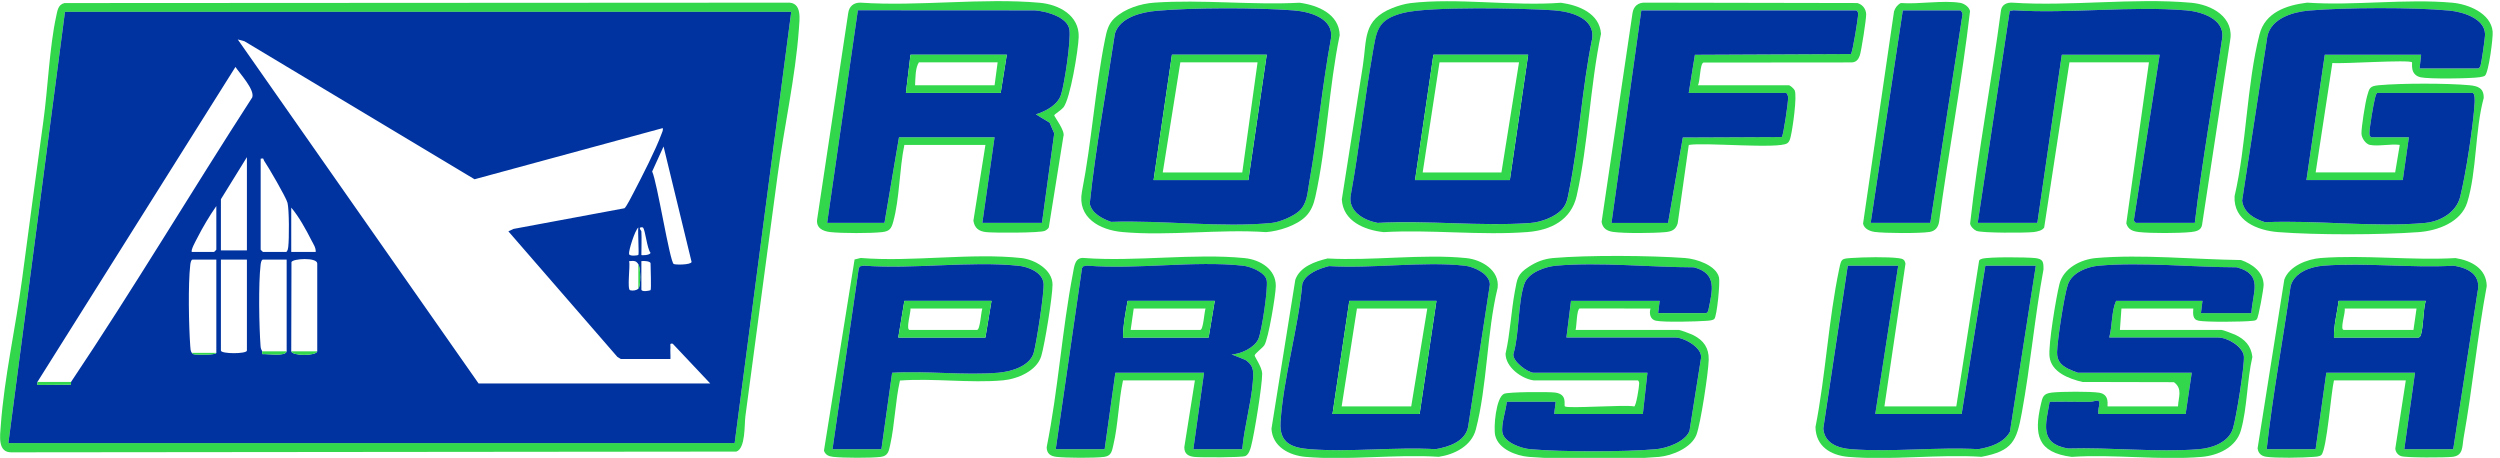
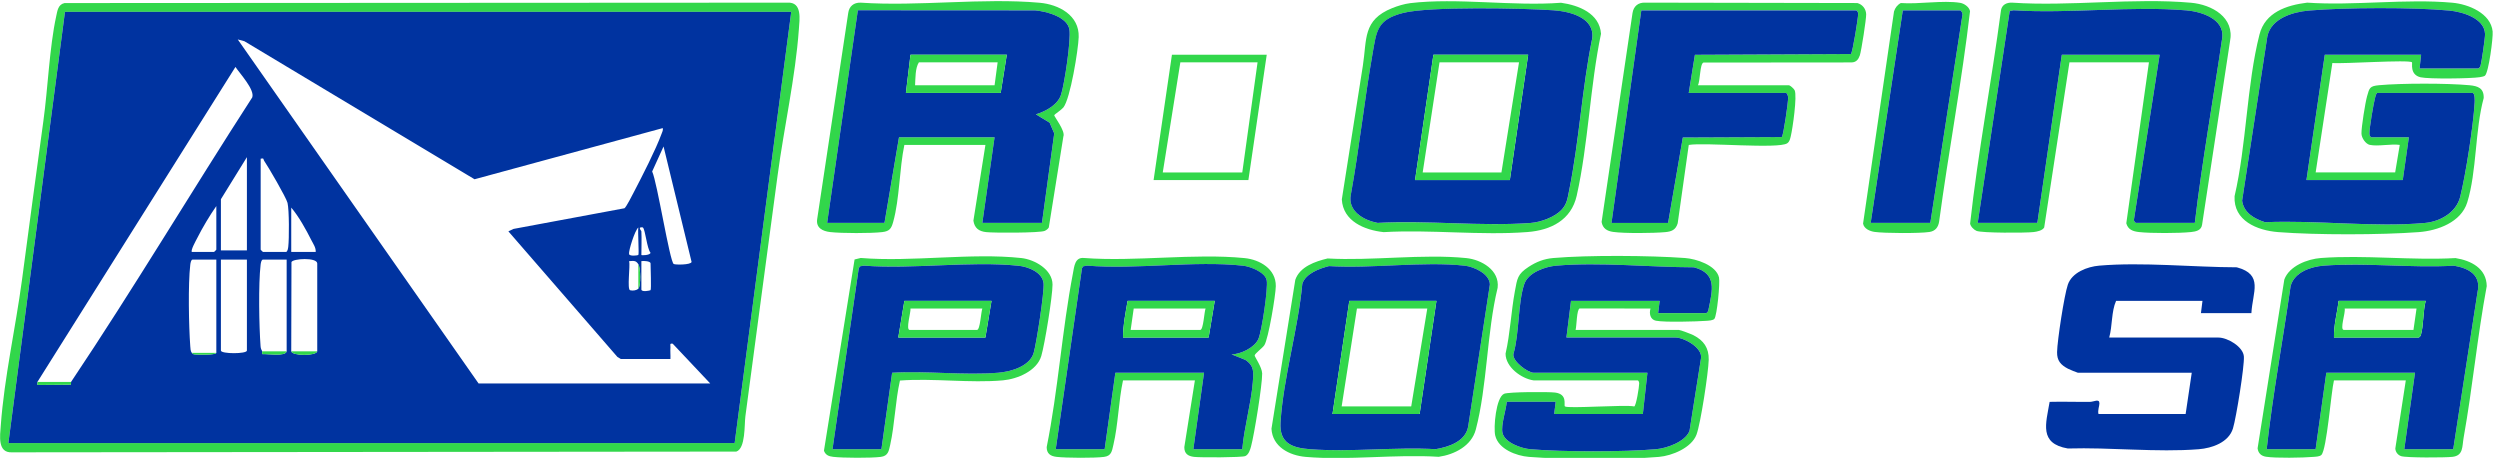
<svg xmlns="http://www.w3.org/2000/svg" width="273" height="50" viewBox="0 0 273 50" fill="none">
  <g clip-path="url(#clip0_406_876)">
    <path d="M7.047 0.334L85.993 0.29C87.619 0.2 87.315 2.113 87.235 3.217C86.853 8.481 85.624 13.858 84.921 19.102C83.744 27.889 82.56 36.675 81.396 45.464C81.276 46.367 81.428 48.98 80.403 49.313L1.327 49.394C-0.299 49.484 0.004 47.571 0.085 46.468C0.467 41.203 1.696 35.827 2.399 30.582C3.175 24.789 3.933 19.003 4.736 13.218C5.232 9.649 5.397 5.166 6.139 1.764C6.271 1.162 6.341 0.491 7.047 0.335V0.334ZM86.402 1.299H7.094L0.916 48.383H80.224L86.402 1.299Z" fill="#32D74B" />
    <path d="M258.792 15.825C258.33 15.727 257.877 15.066 257.871 14.578C257.861 13.873 258.281 11.235 258.485 10.507C258.739 9.596 258.774 9.399 259.787 9.305C262.223 9.082 267.219 9.08 269.653 9.305C270.605 9.394 271.246 9.627 271.221 10.703C270.264 14.197 270.47 18.732 269.421 22.108C268.752 24.262 266.209 25.19 264.143 25.346C259.993 25.658 252.912 25.669 248.771 25.346C246.492 25.167 243.872 24.113 244.016 21.422C245.32 15.819 245.338 9.262 246.736 3.764C247.352 1.341 249.684 0.568 251.943 0.289C257.059 0.643 262.764 -0.165 267.808 0.298C269.561 0.458 271.991 1.445 272.196 3.431C272.265 4.094 271.759 7.939 271.356 8.265C271.248 8.352 270.937 8.405 270.777 8.43C269.792 8.584 265.224 8.641 264.34 8.442C263.107 8.165 263.461 6.883 263.389 6.806C263.09 6.49 255.764 6.996 254.695 6.879L252.87 18.829H261.552L262.053 15.823C261.108 15.687 259.669 16.009 258.797 15.823L258.792 15.825ZM264.219 7.477H270.647C270.754 7.407 270.825 7.32 270.865 7.195C270.994 6.792 271.383 4.124 271.368 3.715C271.31 1.974 268.872 1.288 267.453 1.154C263.527 0.785 256.082 0.815 252.135 1.154C250.374 1.306 248.023 1.999 247.599 3.964L244.841 21.918C245.026 23.248 246.176 23.89 247.347 24.267C252.94 24.017 259.301 24.853 264.811 24.347C266.493 24.193 268.229 23.19 268.65 21.507C269.259 19.074 270.086 13.726 270.229 11.229C270.243 11.002 270.283 10.148 269.981 10.148H259.629C259.499 10.148 259.423 10.444 259.387 10.574C259.201 11.222 258.724 14.02 258.744 14.615C258.749 14.772 258.857 14.99 258.961 14.99H263.052L262.384 19.665H251.865L253.868 5.974H264.387L264.22 7.477H264.219Z" fill="#32D74B" />
-     <path d="M239.508 33.69H231.661L231.494 36.027H242.597C242.735 36.027 243.854 36.444 244.078 36.55C245.146 37.052 245.816 37.76 245.96 38.974C245.372 41.504 245.404 44.529 244.709 46.99C244.186 48.84 242.243 49.735 240.431 49.892C235.9 50.284 230.819 49.581 226.228 49.892C222.483 49.411 222.099 47.484 222.858 44.172C223.045 43.357 223.112 42.978 224.06 42.869C225.082 42.752 228.253 42.731 229.23 42.884C230.469 43.078 230.061 44.377 230.158 44.377H237.838C237.872 43.39 238.374 42.453 237.393 41.734L227.398 41.711C225.952 41.362 224.019 40.669 223.81 38.956C223.655 37.68 224.533 32.446 224.892 31.015C225.326 29.293 227.201 28.323 228.899 28.176C233.856 27.749 239.733 28.335 244.721 28.397C245.929 28.816 247.168 29.686 247.188 31.102C247.195 31.512 246.632 34.675 246.442 34.867C246.28 35.03 246.148 35.014 245.945 35.037C244.958 35.151 240.986 35.189 240.096 35.024C239.401 34.893 239.48 34.264 239.506 33.693L239.508 33.69ZM245.853 34.191C245.971 31.911 247.207 29.98 244.256 29.192C239.498 29.18 233.956 28.604 229.233 29.009C227.937 29.12 226.258 29.751 225.805 31.092C225.41 32.262 224.66 37.171 224.633 38.448C224.615 39.386 225.031 39.85 225.832 40.27C225.974 40.345 226.844 40.704 226.901 40.704H239.339L238.672 45.212H229.155C229.048 44.824 229.253 44.365 229.256 44.051C229.261 43.495 228.654 43.878 228.243 43.884C226.769 43.904 225.291 43.846 223.82 43.884C223.413 46.27 222.635 48.431 225.807 48.977C230.424 48.837 235.533 49.418 240.097 49.057C241.573 48.94 243.373 48.306 243.839 46.788C244.195 45.627 245.096 40.056 245.033 38.946C244.969 37.835 243.245 36.864 242.263 36.864H230.325C230.684 35.575 230.552 34.023 231.076 32.856H240.51L240.343 34.192H245.853V34.191Z" fill="#32D74B" />
    <path d="M167.463 41.537C166.141 41.35 164.401 40.084 164.408 38.617C164.918 36.386 165.007 34.059 165.423 31.816C165.683 30.412 165.703 29.94 166.924 29.143C167.774 28.589 168.602 28.263 169.628 28.175C173.434 27.848 180.161 27.896 184.001 28.175C185.221 28.263 187.41 28.958 187.716 30.304C187.844 30.87 187.5 34.48 187.21 34.818C187.058 34.997 186.58 35.015 186.338 35.034C185.225 35.114 181.78 35.211 180.825 35.022C180.211 34.9 180.065 34.242 180.237 33.691L172.502 33.683C172.17 33.76 172.173 35.625 172.056 36.027H183.326C183.492 36.027 184.682 36.481 184.921 36.603C186.044 37.176 186.622 37.997 186.592 39.286C186.56 40.657 185.71 46.277 185.253 47.473C184.707 48.902 182.59 49.768 181.161 49.892C177.459 50.211 170.677 50.186 166.957 49.892C165.588 49.783 163.631 49.052 163.279 47.561C163.073 46.688 163.361 43.379 164.251 43C164.745 42.789 169.069 42.774 169.809 42.866C171.223 43.043 170.739 44.218 170.887 44.376C171.148 44.649 177.528 44.163 178.456 44.384C178.666 44.335 179.002 42.22 178.999 41.879C178.997 41.742 178.94 41.539 178.818 41.539H167.465L167.463 41.537ZM181.071 34.191H186.33C186.507 34.084 186.537 33.957 186.575 33.768C187.003 31.668 187.517 29.868 184.984 29.192C180.227 29.182 174.682 28.602 169.961 29.01C168.74 29.115 166.885 29.751 166.454 31.013C165.742 33.107 165.925 36.425 165.266 38.647C165.125 39.458 166.86 40.702 167.461 40.702H179.9L179.399 45.21H169.715L169.882 43.875H164.539C164.459 44.773 163.89 46.426 164.07 47.259C164.304 48.347 166.149 48.972 167.122 49.056C170.622 49.358 177.326 49.358 180.825 49.056C182.012 48.954 184.027 48.252 184.495 47.048L185.751 39.106C185.923 37.962 183.886 36.862 182.991 36.862H171.053L171.554 32.855H181.238L181.071 34.191Z" fill="#32D74B" />
    <path d="M234.666 6.809H225.984L223.226 24.837C223.044 25.18 222.426 25.3 222.06 25.342C221.185 25.44 216.442 25.453 215.842 25.215C215.557 25.101 215.186 24.734 215.136 24.42C215.996 16.625 217.482 8.877 218.512 1.09C218.634 0.492 219.147 0.269 219.714 0.289C226.024 0.716 233.028 -0.257 239.254 0.299C241.542 0.502 244.056 1.895 243.512 4.551L240.466 24.547C240.375 25.163 239.795 25.285 239.256 25.34C237.935 25.477 234.89 25.489 233.579 25.34C232.923 25.267 232.38 25.081 232.192 24.383L234.664 6.807L234.666 6.809ZM239.675 24.34C240.48 17.561 241.695 10.812 242.682 4.049C242.859 2.05 240.378 1.27 238.755 1.135C232.708 0.629 226.001 1.514 219.883 1.125L219.462 1.205L215.968 24.341H222.479L225.151 5.975H235.836L233.031 23.966C232.97 24.099 233.188 24.341 233.249 24.341H239.677L239.675 24.34Z" fill="#32D74B" />
    <path d="M98.757 15.825C98.21 18.435 98.24 21.689 97.542 24.21C97.338 24.946 97.159 25.25 96.34 25.345C95.091 25.489 91.912 25.484 90.659 25.342C89.83 25.248 89.092 24.883 89.235 23.931L92.625 1.429C92.72 0.686 93.232 0.262 93.99 0.291C100.3 0.718 107.306 -0.255 113.53 0.301C115.629 0.488 117.87 1.67 117.793 4.049C117.748 5.435 116.881 10.791 116.122 11.734C115.918 11.988 115.135 12.507 115.12 12.574C115.09 12.699 116.374 14.324 116.12 14.907L114.53 24.836C114.447 24.995 114.24 25.145 114.075 25.215C113.534 25.444 108.531 25.441 107.687 25.347C106.885 25.259 106.418 24.91 106.296 24.098L107.608 15.825H98.759H98.757ZM90.326 24.34H96.587L98.173 14.99H108.608L107.272 24.34H113.784L115.123 14.569L114.622 13.401L113.118 12.487C114.191 12.158 115.515 11.454 115.874 10.317C116.253 9.115 116.961 4.375 116.781 3.228C116.559 1.828 114.216 1.232 113.031 1.134L93.68 1.122L90.327 24.34H90.326Z" fill="#32D74B" />
    <path d="M185.412 9.313H195.346C195.478 9.313 195.897 9.685 195.975 9.854C196.268 10.483 195.758 14.033 195.555 14.864C195.483 15.155 195.436 15.459 195.167 15.646C194.221 16.297 186.1 15.524 184.413 15.828L183.204 24.386C182.987 25.111 182.531 25.288 181.83 25.35C180.533 25.466 177.406 25.5 176.16 25.326C175.492 25.233 175.013 24.947 174.895 24.239L178.271 1.422C178.384 0.686 178.882 0.262 179.641 0.288L202.821 0.332C203.384 0.489 203.763 0.966 203.786 1.551C203.806 2.043 203.26 5.559 203.095 6.044C202.941 6.493 202.701 6.798 202.198 6.817L186.018 6.832C185.617 6.964 185.677 8.825 185.41 9.313H185.412ZM202.692 1.131H179.234L175.978 24.34H182.156L183.765 15.013L194.571 14.966C194.753 14.853 195.268 11.143 195.271 10.724C195.271 10.537 195.184 10.148 195.012 10.148H184.41L185.086 5.982L202.12 5.9C202.3 5.77 202.924 1.905 202.911 1.505C202.906 1.349 202.831 1.168 202.694 1.13L202.692 1.131Z" fill="#32D74B" />
-     <path d="M213.628 44.376L216.119 28.459C216.191 28.33 216.32 28.29 216.452 28.253C217.235 28.037 221.269 28.08 222.229 28.18C223.095 28.272 223.16 28.572 223.149 29.424C222.185 34.615 221.733 39.909 220.778 45.099C220.21 48.186 219.758 49.251 216.38 49.884C211.683 49.583 206.486 50.289 201.849 49.892C199.916 49.727 198.284 48.743 198.251 46.63C199.36 40.993 199.665 34.93 200.846 29.342C201.074 28.257 201.076 28.25 202.183 28.173C203.469 28.085 206.137 28.025 207.356 28.197C207.8 28.259 207.993 28.342 208.077 28.799L205.779 44.377H213.627L213.628 44.376ZM207.284 29.015H201.774L199.101 46.798C199.241 48.436 200.739 48.95 202.183 49.057C206.653 49.389 211.533 48.795 216.046 49.049C217.348 48.819 218.813 48.373 219.484 47.144L222.309 29.015H216.799L214.211 45.21H204.778L207.282 29.015H207.284Z" fill="#32D74B" />
    <path d="M130.481 41.537H122.633C122.146 43.795 122.109 46.358 121.581 48.583C121.421 49.26 121.376 49.79 120.554 49.894C119.503 50.028 116.434 50.014 115.367 49.889C114.706 49.81 114.297 49.532 114.298 48.824C115.551 42.593 115.976 36.028 117.17 29.815C117.31 29.088 117.377 28.075 118.366 28.172C123.991 28.596 130.372 27.636 135.905 28.184C137.575 28.349 139.34 29.369 139.318 31.246C139.306 32.216 138.513 37.006 138.069 37.692C137.87 37.998 137.046 38.594 137.009 38.809C136.985 38.941 137.819 40.102 137.829 40.786C137.847 42.02 136.962 47.471 136.613 48.757C136.515 49.118 136.358 49.637 135.989 49.802C135.62 49.967 131.06 49.971 130.395 49.892C129.731 49.814 129.323 49.542 129.327 48.827L130.482 41.542L130.481 41.537ZM115.287 49.051H120.63L121.798 40.703H131.482L130.314 49.051H135.656C135.86 46.672 136.61 44.114 136.803 41.766C136.894 40.678 136.989 39.945 135.977 39.297L134.488 38.701C135.481 38.684 136.994 37.956 137.41 37.031C137.78 36.206 138.485 31.446 138.323 30.605C138.161 29.763 136.546 29.102 135.74 29.013C130.429 28.437 124.119 29.453 118.701 29.007L118.28 29.087L118.154 29.294L115.287 49.051Z" fill="#32D74B" />
    <path d="M262.716 41.538H254.869C254.558 42.768 254.089 49.089 253.495 49.679C253.308 49.864 252.883 49.871 252.623 49.892C251.474 49.989 248.522 50.044 247.45 49.876C246.928 49.794 246.599 49.497 246.529 48.959L249.447 30.523C249.99 29.042 251.97 28.284 253.443 28.174C258.178 27.818 263.357 28.453 268.141 28.182C269.847 28.454 271.523 29.306 271.552 31.243C270.53 36.717 270.009 42.291 269.032 47.77C268.855 48.761 269.019 49.749 267.81 49.888C267.02 49.979 262.781 49.999 262.203 49.811C261.846 49.694 261.582 49.35 261.569 48.974L262.714 41.536L262.716 41.538ZM267.892 49.051L270.542 31.916C270.977 30.035 269.59 29.291 267.977 29.014C263.355 29.279 258.353 28.663 253.777 29.007C252.354 29.114 250.578 29.698 250.14 31.214C249.289 37.158 248.183 43.09 247.522 49.049H252.865L254.034 40.701H263.718L262.549 49.049H267.892V49.051Z" fill="#32D74B" />
    <path d="M153.986 0.344C159.12 -0.27 165.229 0.703 170.465 0.301C172.392 0.571 174.674 1.453 174.831 3.692C173.634 9.397 173.442 15.735 172.176 21.373C171.58 24.026 169.361 25.143 166.793 25.34C161.731 25.73 156.208 25.05 151.095 25.349C149.01 25.127 146.654 24.16 146.527 21.772C147.302 16.917 148.052 12.057 148.82 7.2C149.282 4.271 148.786 2.196 152.024 0.887C152.61 0.65 153.363 0.421 153.987 0.346L153.986 0.344ZM170.492 22.945C171.106 22.315 171.17 21.686 171.338 20.869C172.452 15.45 172.751 9.646 173.871 4.199C174.167 1.91 171.41 1.249 169.642 1.126C166.334 0.897 156.063 0.691 153.223 1.416C150.383 2.141 150.324 3.381 149.878 5.919C148.982 11.008 148.444 16.169 147.516 21.255C147.152 23.055 148.913 24.056 150.434 24.342C155.872 24.033 161.753 24.751 167.139 24.349C168.226 24.267 169.725 23.734 170.495 22.946L170.492 22.945Z" fill="#32D74B" />
-     <path d="M142.609 23.612C141.613 24.625 139.647 25.247 138.251 25.348C133.188 24.996 127.543 25.797 122.553 25.338C120.093 25.113 117.617 23.777 118.147 20.937C119.217 15.479 119.587 9.694 120.674 4.266C120.853 3.376 121.045 2.589 121.715 1.973C122.83 0.943 124.548 0.394 126.049 0.289C131.183 -0.072 136.736 0.571 141.916 0.299C143.909 0.571 146.227 1.519 146.297 3.838C145.103 9.562 144.889 15.878 143.625 21.537C143.453 22.306 143.171 23.039 142.61 23.61L142.609 23.612ZM126.273 1.182C124.65 1.326 122.292 1.885 121.746 3.668C120.82 9.841 119.654 16.027 119 22.215C119.192 23.296 120.389 23.884 121.327 24.226C126.889 24.023 133.429 24.893 138.909 24.338C139.742 24.255 141.196 23.634 141.822 23.078C142.767 22.239 142.765 21.052 142.973 19.887C143.899 14.694 144.377 9.407 145.337 4.216C145.674 1.962 142.981 1.265 141.246 1.132C137.197 0.821 130.305 0.823 126.271 1.18L126.273 1.182Z" fill="#32D74B" />
    <path d="M98.275 41.555C97.764 43.819 97.709 46.34 97.208 48.586C97.058 49.262 96.979 49.792 96.178 49.893C95.126 50.027 92.057 50.014 90.99 49.888C90.506 49.832 90.162 49.706 89.975 49.222L93.319 28.335L93.989 28.17C99.565 28.632 106.065 27.584 111.53 28.178C112.983 28.337 114.936 29.432 114.936 31.08C114.936 32.359 114.088 37.603 113.709 38.874C113.22 40.515 111.089 41.393 109.523 41.533C105.93 41.856 101.911 41.285 98.273 41.555H98.275ZM90.91 49.05H96.253L97.421 40.7C101.183 40.473 105.304 41.011 109.024 40.699C110.393 40.584 112.437 40.007 112.876 38.54C113.18 37.523 114.053 31.853 113.958 30.931C113.831 29.714 112.266 29.123 111.196 29.015C105.887 28.479 99.727 29.419 94.326 29.005L93.905 29.085L93.778 29.292L90.912 49.049L90.91 49.05Z" fill="#32D74B" />
    <path d="M144.966 28.224C149.8 28.501 155.365 27.703 160.115 28.182C161.776 28.351 163.781 29.505 163.541 31.43C162.355 36.3 162.412 42.154 161.155 46.917C160.687 48.692 158.824 49.639 157.109 49.884C152.414 49.582 147.213 50.292 142.579 49.893C140.794 49.739 138.949 48.789 138.845 46.817L141.447 30.551C141.949 29.114 143.622 28.549 144.964 28.226L144.966 28.224ZM145.133 29.059C144.065 29.331 142.592 29.86 142.213 30.98C141.769 35.886 140.134 41.286 139.834 46.133C139.695 48.368 141.029 48.906 143.079 49.059C147.492 49.39 152.318 48.799 156.776 49.051C158.211 48.804 160.028 48.21 160.32 46.585L162.691 31.081C162.694 29.91 160.95 29.124 159.95 29.015C155.351 28.516 149.826 29.354 145.131 29.06L145.133 29.059Z" fill="#32D74B" />
    <path d="M207.569 0.332C209.536 0.479 212.151 0.01 214.038 0.307C214.482 0.377 215.038 0.753 215.128 1.22C214.235 8.906 212.784 16.538 211.75 24.215C211.652 24.822 211.331 25.235 210.697 25.331C209.635 25.497 205.796 25.478 204.711 25.326C204.203 25.255 203.554 24.989 203.447 24.418L206.825 1.257C206.933 0.868 207.207 0.514 207.569 0.332ZM210.79 24.34L214.288 1.691C214.368 1.514 214.173 1.132 214.046 1.132H207.785L204.279 24.34H210.79Z" fill="#32D74B" />
    <path d="M86.402 1.299L80.224 48.383H0.916L7.094 1.299H86.402ZM52.258 41.871H77.553L73.46 37.532C73.083 37.462 73.23 37.697 73.212 37.944C73.181 38.358 73.232 38.786 73.212 39.2H67.785L67.421 38.978L55.515 25.262L56.086 24.996L68.191 22.742C68.39 22.613 69.056 21.29 69.234 20.947C70.136 19.216 71.597 16.372 72.245 14.607C72.322 14.399 72.425 14.23 72.375 13.988L51.82 19.575L26.684 4.5L25.961 4.306L52.258 41.871ZM4.088 41.704C4.078 41.813 4.093 41.928 4.088 42.036L7.74 42.008L7.762 41.703C14.565 31.546 20.888 20.942 27.545 10.639C27.842 9.807 26.218 8.061 25.71 7.311L4.088 41.703V41.704ZM73.567 28.826C73.726 28.93 75.464 28.936 75.521 28.602L72.46 15.995L71.216 18.727C71.762 19.882 73.131 28.544 73.567 28.826ZM26.962 27.345V17.16L24.124 21.752V27.345H26.962ZM28.465 17.327V27.262C28.465 27.28 28.697 27.512 28.716 27.512H31.22C31.404 27.512 31.459 27.105 31.479 26.936C31.581 26.061 31.584 22.954 31.399 22.158C31.265 21.587 29.282 18.189 28.837 17.546C28.736 17.398 28.867 17.239 28.465 17.327ZM20.952 27.512H23.373C23.391 27.512 23.623 27.28 23.623 27.262V22.503C22.877 23.569 22.119 24.846 21.533 26.006C21.407 26.253 20.788 27.354 20.952 27.512ZM34.476 27.512C34.506 27.033 34.207 26.637 34.003 26.232C33.419 25.068 32.623 23.634 31.804 22.67V27.512H34.476ZM69.705 27.846C69.804 27.733 69.632 25.268 69.705 24.841C69.326 25.146 68.625 27.404 68.692 27.739C68.747 28.018 69.667 27.89 69.705 27.846ZM70.039 25.258C70.081 26.113 70.039 26.991 70.039 27.846C70.039 27.9 71.011 27.886 71.036 27.597C70.645 27.148 70.477 25.101 70.204 24.841C70.189 24.827 69.852 24.777 69.869 24.928C69.886 25.081 70.038 25.208 70.039 25.258ZM20.952 38.532C21.109 38.711 21.124 38.685 21.352 38.709C21.73 38.747 23.541 38.782 23.623 38.532V28.347H21.035C20.852 28.347 20.796 28.754 20.776 28.923C20.531 31.02 20.616 35.613 20.776 37.792C20.793 38.024 20.796 38.356 20.952 38.533V38.532ZM26.962 28.347H24.124V38.281C24.124 38.662 26.962 38.662 26.962 38.281V28.347ZM28.632 38.365C28.657 38.428 28.579 38.579 28.65 38.674C29.2 38.622 31.158 38.974 31.303 38.365V28.347H28.716C28.532 28.347 28.477 28.754 28.457 28.923C28.211 31.017 28.293 35.625 28.453 37.801C28.477 38.126 28.545 38.146 28.632 38.365ZM31.804 38.365C31.93 38.883 34.519 38.884 34.643 38.365V28.765C34.609 28.078 31.955 28.233 31.828 28.621L31.804 38.365ZM69.705 28.848C69.428 28.416 69.198 28.496 68.704 28.514C68.834 29.025 68.458 31.613 68.81 31.696C69.101 31.765 69.488 31.731 69.705 31.521C69.998 31.235 69.964 29.254 69.705 28.85V28.848ZM71.041 31.686C71.138 31.578 71.041 29.19 71.041 28.765C71.041 28.509 70.278 28.471 70.039 28.514V31.603C70.039 31.937 71.004 31.728 71.041 31.686Z" fill="#0033A0" />
    <path d="M264.219 7.476L264.386 5.974H253.867L251.863 19.665H262.382L263.05 14.99H258.959C258.856 14.99 258.747 14.771 258.742 14.614C258.722 14.02 259.2 11.22 259.385 10.573C259.422 10.443 259.499 10.148 259.627 10.148H269.979C270.281 10.148 270.241 11.002 270.228 11.228C270.084 13.726 269.259 19.074 268.648 21.506C268.226 23.189 266.491 24.191 264.81 24.346C259.3 24.852 252.939 24.014 247.345 24.266C246.175 23.889 245.024 23.248 244.839 21.917L247.597 3.963C248.021 2 250.372 1.305 252.134 1.153C256.081 0.814 263.527 0.784 267.451 1.153C268.87 1.287 271.308 1.973 271.366 3.715C271.38 4.124 270.992 6.793 270.864 7.194C270.824 7.318 270.752 7.404 270.645 7.476H264.217H264.219Z" fill="#0033A0" />
    <path d="M245.853 34.191H240.343L240.51 32.855H231.076C230.552 34.022 230.684 35.573 230.325 36.862H242.263C243.245 36.862 244.971 37.867 245.033 38.944C245.095 40.021 244.195 45.628 243.839 46.786C243.373 48.306 241.575 48.939 240.097 49.056C235.533 49.416 230.423 48.835 225.807 48.975C222.636 48.428 223.414 46.269 223.82 43.883C225.291 43.843 226.77 43.901 228.243 43.883C228.654 43.878 229.261 43.494 229.256 44.05C229.253 44.364 229.048 44.823 229.155 45.21H238.671L239.339 40.702H226.901C226.842 40.702 225.974 40.343 225.832 40.268C225.031 39.849 224.615 39.387 224.633 38.447C224.658 37.169 225.41 32.261 225.805 31.09C226.258 29.749 227.937 29.118 229.233 29.008C233.956 28.604 239.498 29.178 244.256 29.19C247.207 29.978 245.971 31.91 245.853 34.189V34.191Z" fill="#0033A0" />
    <path d="M181.07 34.19L181.237 32.855H171.553L171.053 36.862H182.991C183.887 36.862 185.922 37.962 185.75 39.106L184.495 47.048C184.027 48.252 182.012 48.953 180.825 49.055C177.325 49.358 170.622 49.358 167.122 49.055C166.149 48.972 164.304 48.347 164.07 47.259C163.891 46.426 164.461 44.773 164.539 43.874H169.882L169.715 45.21H179.399L179.9 40.702H167.461C166.86 40.702 165.125 39.458 165.266 38.647C165.925 36.424 165.741 33.107 166.454 31.013C166.883 29.751 168.738 29.113 169.961 29.009C174.682 28.604 180.227 29.181 184.984 29.192C187.517 29.869 187.001 31.668 186.575 33.768C186.537 33.957 186.507 34.085 186.33 34.19H181.07Z" fill="#0033A0" />
    <path d="M239.675 24.34H233.247C233.187 24.34 232.968 24.098 233.03 23.964L235.835 5.974H225.149L222.478 24.34H215.966L219.461 1.204L219.881 1.123C225.999 1.512 232.706 0.628 238.753 1.133C240.378 1.269 242.857 2.048 242.68 4.047C241.695 10.811 240.48 17.559 239.673 24.338L239.675 24.34Z" fill="#0033A0" />
    <path d="M90.325 24.34L93.678 1.122L113.029 1.134C114.215 1.232 116.557 1.828 116.779 3.227C116.961 4.373 116.252 9.115 115.873 10.317C115.515 11.452 114.19 12.158 113.116 12.487L114.62 13.401L115.121 14.569L113.782 24.34H107.271L108.606 14.99H98.171L96.585 24.34H90.324H90.325ZM109.944 5.974H99.425L98.924 10.148H109.276L109.944 5.974Z" fill="#0033A0" />
    <path d="M202.692 1.132C202.829 1.17 202.904 1.351 202.909 1.508C202.923 1.907 202.3 5.77 202.118 5.902L185.084 5.984L184.408 10.15H195.01C195.182 10.15 195.271 10.539 195.269 10.726C195.266 11.145 194.751 14.855 194.569 14.968L183.764 15.015L182.154 24.341H175.976L179.232 1.134H202.691L202.692 1.132Z" fill="#0033A0" />
-     <path d="M207.284 29.015L204.779 45.21H214.213L216.801 29.015H222.311L219.486 47.144C218.814 48.374 217.352 48.82 216.048 49.049C211.533 48.797 206.654 49.391 202.185 49.057C200.74 48.95 199.241 48.436 199.103 46.798L201.776 29.015H207.285H207.284Z" fill="#0033A0" />
    <path d="M115.287 49.05L118.153 29.293L118.28 29.086L118.701 29.006C124.119 29.454 130.43 28.437 135.74 29.013C136.546 29.1 138.156 29.734 138.323 30.604C138.49 31.474 137.78 36.206 137.409 37.031C136.994 37.957 135.479 38.684 134.488 38.7L135.977 39.296C136.989 39.946 136.893 40.679 136.803 41.766C136.61 44.113 135.86 46.671 135.656 49.05H130.313L131.482 40.702H121.798L120.629 49.05H115.287ZM132.651 32.855H123.134C122.909 34.175 122.626 35.52 122.633 36.862H131.983L132.651 32.855Z" fill="#0033A0" />
    <path d="M267.892 49.05H262.549L263.718 40.702H254.034L252.865 49.05H247.522C248.183 43.091 249.289 37.159 250.14 31.215C250.578 29.697 252.354 29.115 253.777 29.008C258.353 28.664 263.354 29.28 267.977 29.014C269.59 29.29 270.977 30.036 270.542 31.916L267.892 49.052V49.05ZM264.887 32.855H255.37C255.223 34.19 254.83 35.513 254.869 36.862H264.135C264.237 36.79 264.32 36.706 264.359 36.585C264.658 35.601 264.594 33.923 264.887 32.855Z" fill="#0033A0" />
    <path d="M170.492 22.944C169.722 23.732 168.224 24.267 167.136 24.347C161.751 24.749 155.87 24.031 150.431 24.34C148.91 24.054 147.148 23.053 147.512 21.253C148.441 16.167 148.978 11.006 149.875 5.917C150.322 3.379 150.351 2.145 153.219 1.414C156.088 0.683 166.331 0.895 169.638 1.124C171.406 1.245 174.165 1.907 173.868 4.197C172.747 9.644 172.448 15.447 171.335 20.867C171.168 21.683 171.104 22.313 170.488 22.942L170.492 22.944ZM166.878 5.974H156.527L154.523 19.665H164.875L166.878 5.974Z" fill="#0033A0" />
-     <path d="M126.273 1.182C130.307 0.825 137.199 0.823 141.248 1.134C142.984 1.267 145.676 1.964 145.338 4.218C144.38 9.407 143.903 14.696 142.974 19.889C142.767 21.053 142.769 22.241 141.824 23.08C141.198 23.636 139.743 24.257 138.91 24.34C133.431 24.893 126.891 24.025 121.329 24.228C120.391 23.886 119.193 23.298 119.001 22.216C119.656 16.029 120.82 9.843 121.748 3.67C122.294 1.887 124.653 1.327 126.274 1.184L126.273 1.182ZM138.328 5.974H127.976L125.972 19.665H136.324L138.328 5.974Z" fill="#0033A0" />
    <path d="M90.91 49.051L93.777 29.294L93.903 29.087L94.324 29.007C99.724 29.421 105.885 28.481 111.194 29.017C112.265 29.125 113.831 29.715 113.956 30.933C114.051 31.855 113.178 37.525 112.874 38.542C112.435 40.01 110.391 40.586 109.022 40.701C105.302 41.013 101.182 40.475 97.42 40.703L96.251 49.052H90.908L90.91 49.051ZM108.274 32.855H98.757L98.089 36.862H107.606L108.274 32.855Z" fill="#0033A0" />
    <path d="M145.133 29.058C149.826 29.352 155.353 28.514 159.951 29.013C160.951 29.122 162.694 29.908 162.693 31.078L160.322 46.583C160.03 48.207 158.213 48.802 156.777 49.049C152.319 48.797 147.494 49.389 143.081 49.057C141.031 48.904 139.698 48.366 139.835 46.13C140.134 41.283 141.769 35.884 142.215 30.978C142.595 29.858 144.066 29.33 145.135 29.056L145.133 29.058ZM156.861 32.855H147.344L145.507 45.21H155.024L156.861 32.855Z" fill="#0033A0" />
    <path d="M210.79 24.34H204.279L207.785 1.132H214.046C214.173 1.132 214.368 1.513 214.288 1.691L210.79 24.34Z" fill="#0033A0" />
    <path d="M7.761 41.704L7.74 42.01L4.088 42.038C4.095 41.928 4.078 41.814 4.088 41.706H7.761V41.704Z" fill="#32D74B" />
    <path d="M34.643 38.365C34.519 38.885 31.93 38.883 31.804 38.365H34.643Z" fill="#32D74B" />
    <path d="M31.304 38.365C31.158 38.975 29.2 38.622 28.651 38.674C28.579 38.579 28.657 38.429 28.632 38.365H31.304Z" fill="#32D74B" />
    <path d="M69.705 31.52V28.849C69.964 29.253 69.998 31.235 69.705 31.52Z" fill="#32D74B" />
    <path d="M23.623 38.532C23.541 38.783 21.73 38.746 21.353 38.709C21.124 38.686 21.109 38.711 20.952 38.532H23.623Z" fill="#32D74B" />
    <path d="M109.944 5.974L109.276 10.148H98.924L99.425 5.974H109.944ZM108.942 6.808H100.343C99.936 7.436 99.973 8.53 99.926 9.313H108.608L108.942 6.808Z" fill="#32D74B" />
    <path d="M132.651 32.855L131.983 36.863H122.633C122.626 35.52 122.908 34.176 123.134 32.855H132.651ZM131.649 33.69H123.802L123.468 36.028H131.065C131.414 36.028 131.5 34.058 131.649 33.69Z" fill="#32D74B" />
    <path d="M264.886 32.855C264.593 33.924 264.658 35.6 264.359 36.586C264.322 36.709 264.237 36.791 264.135 36.863H254.869C254.83 35.514 255.223 34.191 255.369 32.855H264.886ZM263.885 33.69H256.037C256.163 34.114 255.463 36.028 255.954 36.028H263.551L263.885 33.69Z" fill="#32D74B" />
    <path d="M166.879 5.974L164.875 19.665H154.523L156.527 5.974H166.879ZM165.877 6.808H157.195L155.358 18.83H163.957L165.877 6.808Z" fill="#32D74B" />
    <path d="M138.328 5.974L136.324 19.665H125.972L127.976 5.974H138.328ZM137.326 6.808H128.894L126.974 18.83H135.656L137.326 6.808Z" fill="#32D74B" />
    <path d="M108.274 32.855L107.606 36.863H98.089L98.757 32.855H108.274ZM107.272 33.69H99.425C99.477 34.111 98.882 36.028 99.342 36.028H106.688C107.037 36.028 107.124 34.058 107.272 33.69Z" fill="#32D74B" />
    <path d="M156.861 32.855L155.024 45.211H145.507L147.344 32.855H156.861ZM155.859 33.69H148.179L146.509 44.376H154.106L155.859 33.69Z" fill="#32D74B" />
  </g>
  <defs>
    <clipPath id="clip0_406_876">
      <rect width="272.5" height="50" fill="white" />
    </clipPath>
  </defs>
</svg>